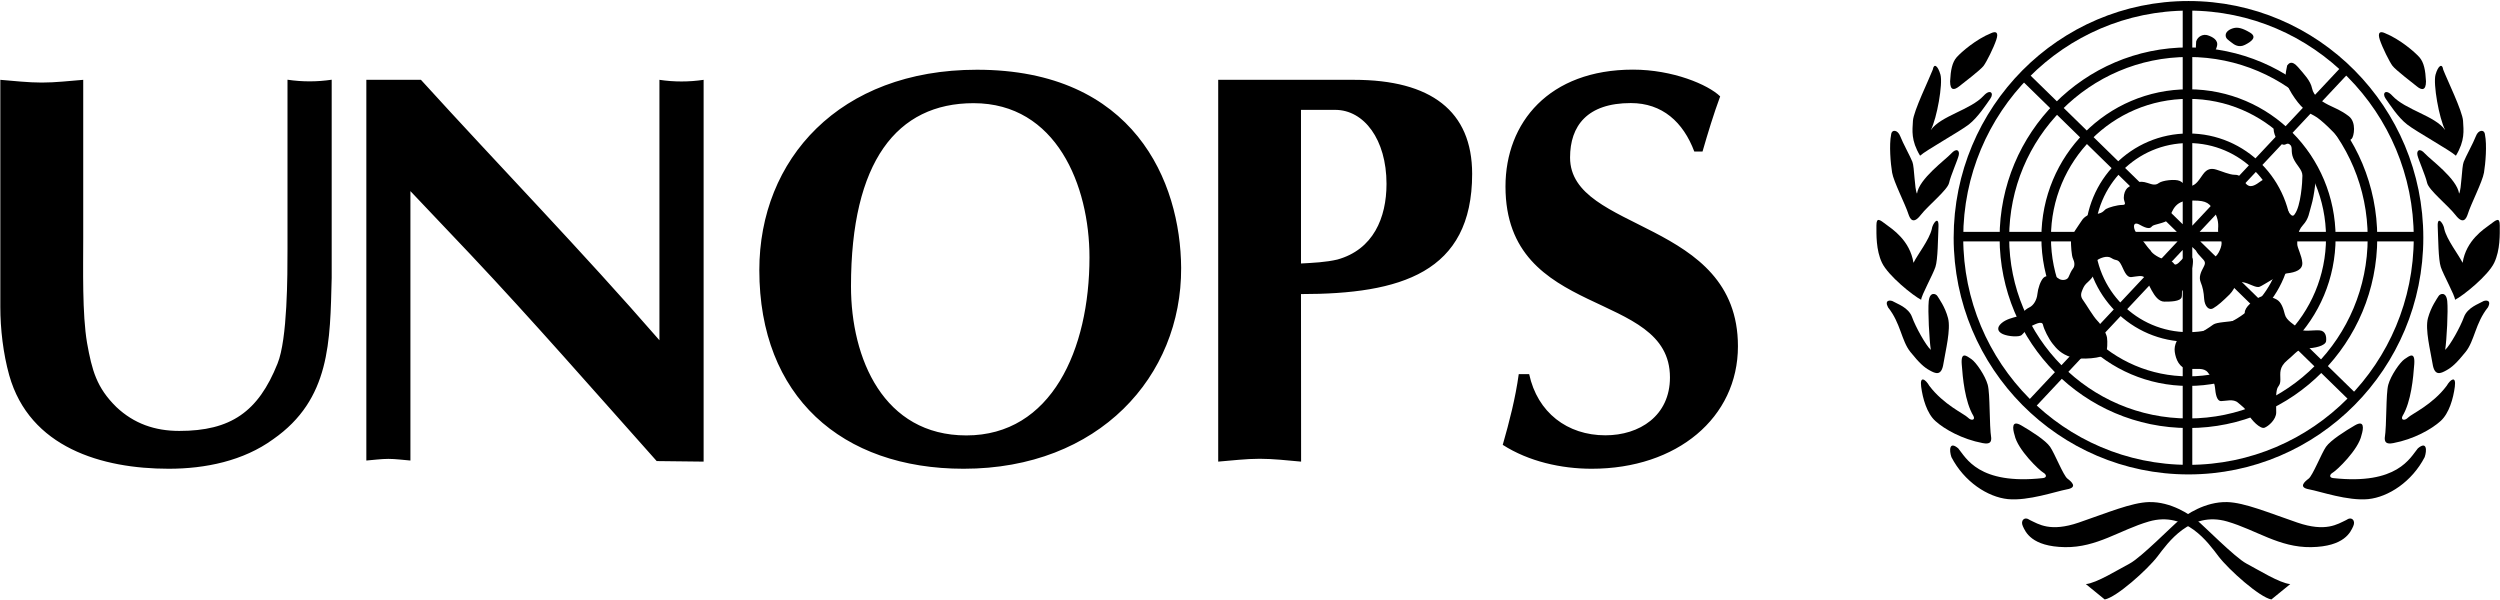
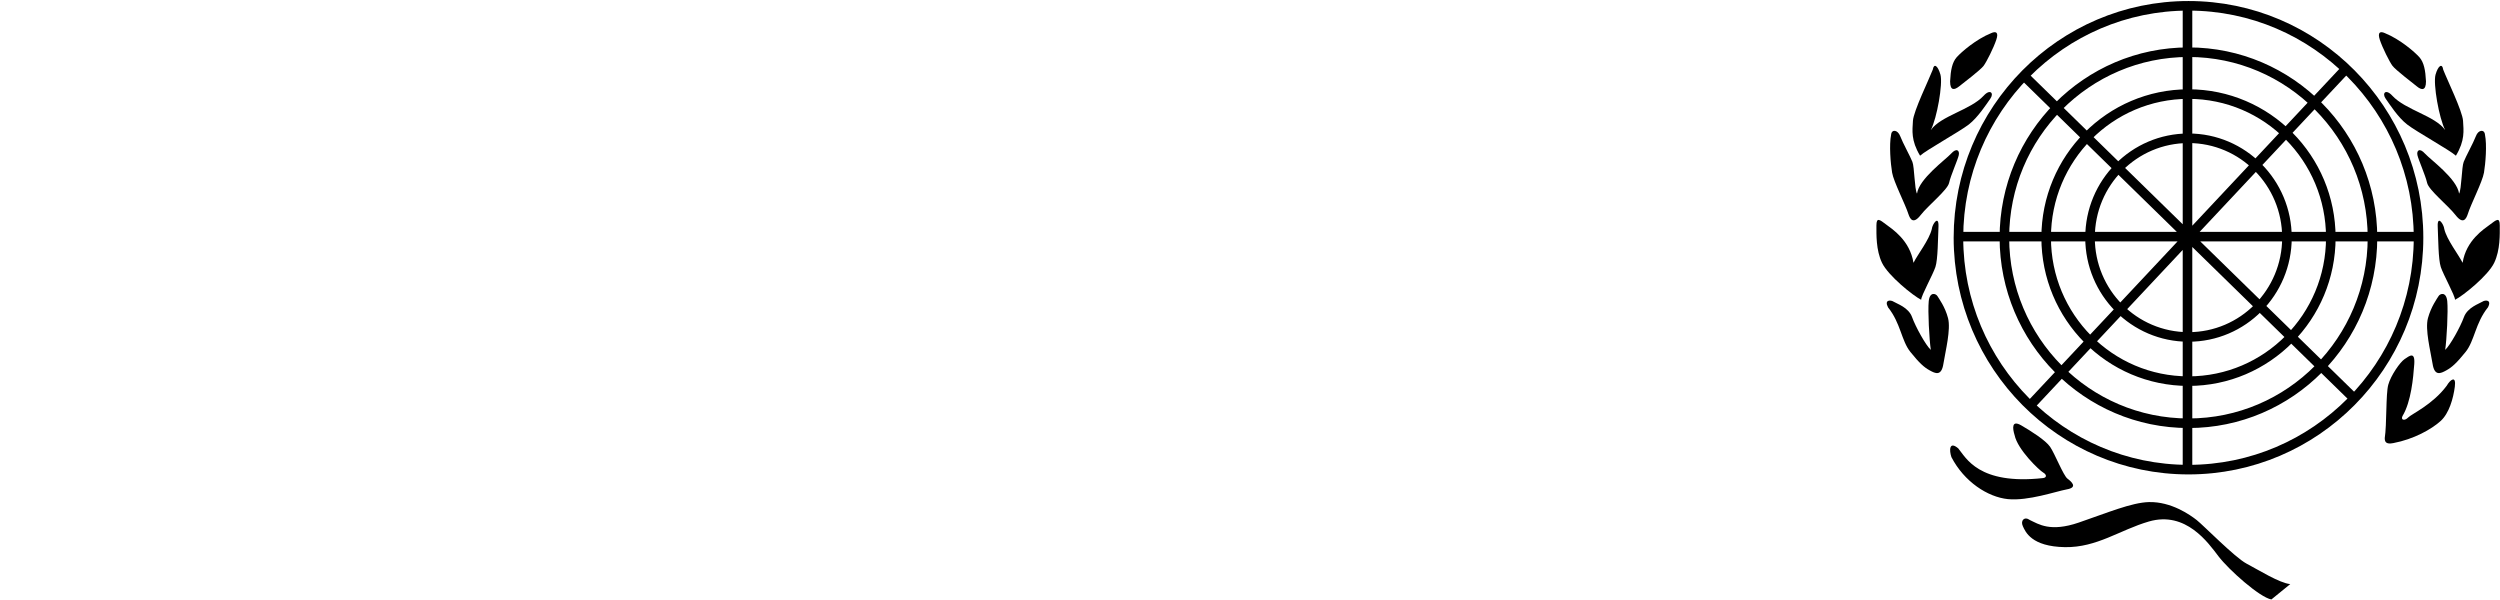
<svg xmlns="http://www.w3.org/2000/svg" width="2280" height="547" viewBox="0 0 2280 547" fill="none">
  <path d="M1995 427.1V5.5M2205.8 215.8H1787M2147.1 363.5L1845.7 69M1851.3 370.1L2139.7 62.6M1995.9 428.3C2111.8 428.3 2205.7 333.6 2205.7 216.8C2205.7 100 2111.8 5.3 1995.9 5.3C1880 5.3 1786.1 100 1786.1 216.8C1786.1 333.6 1880.1 428.3 1995.9 428.3ZM1995.9 386C2088.6 386 2163.7 310.3 2163.7 216.8C2163.7 123.4 2088.6 47.6 1995.9 47.6C1903.2 47.6 1828 123.4 1828 216.8C1828.1 310.2 1903.2 386 1995.9 386ZM1995.9 347.6C2067.6 347.6 2125.7 289 2125.7 216.7C2125.7 144.4 2067.6 85.8 1995.9 85.8C1924.2 85.8 1866.1 144.4 1866.1 216.7C1866.1 289.1 1924.2 347.6 1995.9 347.6ZM1995.9 307.3C2045.5 307.3 2085.7 266.8 2085.7 216.7C2085.7 166.7 2045.5 126.1 1995.9 126.1C1946.3 126.1 1906.1 166.6 1906.1 216.7C1906.1 266.8 1946.3 307.3 1995.9 307.3Z" stroke="black" stroke-width="8.729" stroke-miterlimit="33.89" />
  <path fill-rule="evenodd" clip-rule="evenodd" d="M1778.5 74.2C1779 63.9 1780.4 56.9 1784.5 52.2C1788.7 47.499 1802.1 35.8 1816 30.2C1820.2 28.3 1823 29.3 1820.6 36.3C1818.3 43.3 1811.8 56.4 1809 60.1C1806.2 63.8 1790.9 75.5 1786.7 78.8C1782.5 82.1 1778.5 83.1 1778.5 74.2Z" fill="black" />
  <path fill-rule="evenodd" clip-rule="evenodd" d="M1762.7 63.5C1759.5 71.9 1745.1 101.4 1744.6 110.2C1744.1 119.1 1742.7 128 1751.1 142C1756.7 136.9 1787.2 120 1795.6 113.5C1803.9 107 1811.4 95.3 1815.1 90.1C1818.8 85 1815.1 80.7 1809.1 87.3C1797 100.4 1770.1 105.5 1760.9 118.6C1766.5 107.8 1772 76.5 1769.7 68.1C1767.3 59.7 1763.7 57.4 1762.7 63.5Z" fill="black" />
  <path fill-rule="evenodd" clip-rule="evenodd" d="M1724.7 122.8C1722.8 132.2 1724.2 149 1725.6 157.4C1727 165.8 1737.7 186.4 1740.5 195.3C1741.9 199.5 1744.7 205.1 1751.6 196.2C1758.5 187.3 1776.2 173.3 1777.6 166.7C1779 160.2 1785.5 145.7 1786.4 141.5C1787.3 137.3 1784.5 134.5 1779.4 140.1C1774.3 145.7 1750.2 163 1748.3 176.6C1746 172.4 1746 152.3 1744.1 147.6C1742.3 142.9 1735.3 130.3 1733 124.2C1730.7 118.2 1725.2 117.7 1724.7 122.8Z" fill="black" />
  <path fill-rule="evenodd" clip-rule="evenodd" d="M1745.1 239.7C1748.8 232.2 1759.5 218.7 1761.8 208.9C1762.3 204.2 1768.3 195.8 1767.9 206.6C1767.4 217.4 1767.4 236.5 1765.1 243.5C1762.8 250.5 1752.1 269.7 1752.1 273.4C1744.7 269.7 1722 251.4 1716.4 239.7C1710.8 228 1711.3 213.5 1711.3 205.6C1711.3 197.7 1714.5 200.5 1720.1 204.7C1725.7 208.9 1741.8 219.1 1745.1 239.7Z" fill="black" />
  <path fill-rule="evenodd" clip-rule="evenodd" d="M1721.9 280.301C1733.5 294.801 1734 310.7 1742.3 321C1750.6 331.3 1754.8 335.001 1759.9 337.801C1765 340.601 1770.6 343.4 1772.4 331.7C1774.3 320 1779.3 300.4 1776.6 290.1C1773.9 279.8 1768.3 272.3 1766.9 270C1765.5 267.7 1759.9 265.8 1759 274.7C1758.1 283.6 1759.5 309.8 1760.9 319.1C1756.3 314.9 1747 298.1 1743.8 289.2C1740.6 280.3 1729.9 277 1727.1 275.2C1724.2 273.3 1718.2 273.301 1721.9 280.301Z" fill="black" />
-   <path fill-rule="evenodd" clip-rule="evenodd" d="M1816 399.5C1814.1 387.3 1815.1 359.3 1812.8 350.9C1810.5 342.5 1802.1 330.3 1797.9 327.5C1793.7 324.7 1788.2 320 1789.1 332.2C1790 344.4 1791.9 366.3 1799.8 379.4C1801.7 383.1 1797.9 384.1 1794.7 380.8C1791.5 377.5 1772.5 369.1 1759.5 351.8C1756.3 346.2 1750.7 342 1752.1 352.7C1753.5 363.4 1757.3 377 1765.1 384C1773.4 391.5 1789.6 400.6 1808.2 404.1C1815.6 405.6 1816 402.3 1816 399.5Z" fill="black" />
  <path fill-rule="evenodd" clip-rule="evenodd" d="M1785.9 408.9C1792.9 417.3 1804.4 442.5 1863.3 436C1867 435.5 1866.5 432.7 1863.3 430.9C1860.1 429.1 1840.1 410.3 1837.3 396.8C1835.4 390.7 1834.5 382.8 1843.3 387.9C1852.1 393 1865.6 401.5 1869.7 407.5C1873.9 413.6 1881.8 433.7 1885.5 436.5C1889.2 439.3 1895.2 444.5 1885 446.3C1874.8 448.2 1849.8 457 1831.2 455.2C1812.7 453.3 1791.3 439.3 1779.7 416.9C1777.6 410.8 1777.6 401.9 1785.9 408.9ZM1851.3 474.3C1859.2 478 1869.8 485.5 1895.8 476.6C1921.8 467.7 1944 458.3 1959.8 457.9C1980.2 457.4 1997.4 469.6 2003.4 474.3C2009.4 479 2038.2 508.4 2048.8 514C2059.5 519.6 2078.9 531.8 2088.7 532.7L2071.5 546.7C2060.8 544.8 2032.6 519.6 2023.3 507.4C2014 495.2 1993.6 465.8 1959.8 475.6C1933.1 483.4 1912.5 499.4 1883.3 499C1852.7 498.5 1847.2 485.1 1844.8 479.8C1842.5 474.8 1846.2 470.6 1851.3 474.3ZM2212.5 74.2C2212 63.9 2210.6 56.9 2206.5 52.2C2202.3 47.499 2188.9 35.8 2175 30.2C2170.8 28.3 2168.1 29.3 2170.4 36.3C2172.7 43.3 2179.2 56.4 2182 60.1C2184.8 63.8 2200.1 75.5 2204.2 78.8C2208.3 82.2 2212.5 83.1 2212.5 74.2Z" fill="black" />
  <path fill-rule="evenodd" clip-rule="evenodd" d="M2228.2 63.5C2231.4 71.9 2245.8 101.4 2246.3 110.2C2246.8 119.1 2248.2 128 2239.8 142C2234.2 136.9 2203.6 120 2195.3 113.5C2186.9 107 2179.5 95.3 2175.8 90.1C2172.1 85 2175.8 80.7 2181.8 87.3C2193.9 100.4 2220.7 105.5 2230 118.6C2224.4 107.8 2218.9 76.5 2221.2 68.1C2223.6 59.7 2227.3 57.4 2228.2 63.5Z" fill="black" />
  <path fill-rule="evenodd" clip-rule="evenodd" d="M2266.3 122.8C2268.2 132.2 2266.8 149 2265.4 157.4C2264 165.8 2253.3 186.4 2250.6 195.3C2249.2 199.5 2246.4 205.1 2239.5 196.2C2232.6 187.3 2214.9 173.3 2213.5 166.7C2212.1 160.2 2205.6 145.7 2204.7 141.5C2203.8 137.3 2206.6 134.5 2211.6 140.1C2216.7 145.7 2240.8 163 2242.7 176.6C2245 172.4 2245 152.3 2246.9 147.6C2248.7 142.9 2255.7 130.3 2258 124.2C2260.2 118.2 2265.8 117.7 2266.3 122.8Z" fill="black" />
  <path fill-rule="evenodd" clip-rule="evenodd" d="M2245.9 239.7C2242.2 232.2 2231.5 218.7 2229.2 208.9C2228.7 204.2 2222.7 195.8 2223.2 206.6C2223.7 217.4 2223.7 236.5 2226 243.5C2228.3 250.5 2239 269.7 2239 273.4C2246.4 269.7 2269.1 251.4 2274.7 239.7C2280.3 228 2279.8 213.5 2279.8 205.6C2279.8 197.7 2276.6 200.5 2271 204.7C2265.4 208.9 2249.1 219.1 2245.9 239.7Z" fill="black" />
  <path fill-rule="evenodd" clip-rule="evenodd" d="M2269 280.301C2257.4 294.801 2256.9 310.7 2248.6 321C2240.3 331.3 2236.1 335.001 2231 337.801C2225.9 340.601 2220.3 343.4 2218.5 331.7C2216.6 320 2211.5 300.4 2214.3 290.1C2217.1 279.8 2222.6 272.3 2224 270C2225.4 267.7 2231 265.8 2231.9 274.7C2232.8 283.6 2231.4 309.8 2230 319.1C2234.6 314.9 2243.9 298.1 2247.1 289.2C2250.4 280.3 2261 277 2263.8 275.2C2266.7 273.3 2272.7 273.301 2269 280.301Z" fill="black" />
  <path fill-rule="evenodd" clip-rule="evenodd" d="M2174.9 399.5C2176.8 387.3 2175.8 359.3 2178.1 350.9C2180.4 342.5 2188.8 330.3 2193 327.5C2197.2 324.7 2202.7 320 2201.8 332.2C2200.9 344.4 2199 366.3 2191.1 379.4C2189.2 383.1 2193 384.1 2196.2 380.8C2199.4 377.5 2218.5 369.1 2231.4 351.8C2234.6 346.2 2240.2 342 2238.8 352.7C2237.4 363.4 2233.6 377 2225.8 384C2217.5 391.5 2201.3 400.6 2182.7 404.1C2175.4 405.6 2174.9 402.3 2174.9 399.5Z" fill="black" />
-   <path fill-rule="evenodd" clip-rule="evenodd" d="M2205.1 408.9C2198.1 417.3 2186.6 442.5 2127.7 436C2124 435.5 2124.5 432.7 2127.7 430.9C2130.9 429.1 2150.9 410.3 2153.7 396.8C2155.6 390.7 2156.5 382.8 2147.7 387.9C2138.9 393 2125.5 401.5 2121.3 407.5C2117.1 413.6 2109.2 433.7 2105.5 436.5C2101.8 439.3 2095.7 444.5 2106 446.3C2116.2 448.2 2141.2 457 2159.8 455.2C2178.3 453.3 2199.7 439.3 2211.3 416.9C2213.4 410.8 2213.4 401.9 2205.1 408.9ZM2139.7 474.3C2131.8 478 2121.2 485.5 2095.2 476.6C2069.2 467.7 2047 458.3 2031.2 457.9C2010.8 457.4 1993.6 469.6 1987.6 474.3C1981.6 479 1952.8 508.4 1942.2 514C1931.5 519.6 1912.1 531.8 1902.3 532.7L1919.5 546.7C1930.2 544.8 1958.4 519.6 1967.7 507.4C1977 495.2 1997.4 465.8 2031.2 475.6C2057.9 483.4 2078.5 499.4 2107.7 499C2138.3 498.5 2143.8 485.1 2146.2 479.8C2148.5 474.8 2144.8 470.6 2139.7 474.3ZM2002.4 47.6L2002.9 37.8C2004.3 33.1 2009.4 30.8 2013.5 32.2C2017.7 33.6 2023.3 36.4 2021.9 42C2020.5 47.6 2018.2 49 2015.9 49L2002.4 47.6ZM2037.2 25.6C2033.5 26.5 2029.8 28.9 2029.8 32.1C2029.8 35.3 2032.1 36.3 2034.9 38.6C2037.7 40.9 2041.9 43.7 2047.4 40.9C2053 38.1 2059 33.9 2052 29.7C2045.1 25.6 2040.9 24.7 2037.2 25.6ZM2085.9 59.7C2084.5 67.2 2082.2 72.8 2090.1 85.4C2098 98 2104 102.2 2110.5 105.5C2117 108.8 2130 122.3 2133.7 126.5C2137.4 130.7 2143 128.4 2144.8 126.5C2146.7 124.6 2149.4 111.5 2142 105.9C2134.6 100.3 2129.9 98.9 2123.4 95.6C2116.9 92.3 2110 87.6 2108.6 80.6C2107.2 73.6 2101.2 67.5 2095.6 61C2090 54.6 2087.3 57.9 2085.9 59.7ZM2074.3 114.4C2072 117.7 2075.2 127.5 2079.9 130.8C2084.5 134.1 2085 129.4 2088.2 131.7C2091.5 134 2088.7 137.8 2091.5 144.3C2094.3 150.8 2099.8 154.6 2099.8 160.2C2099.8 165.8 2098.4 187.8 2092.8 195.3C2091.4 197.6 2089.6 197.6 2086.3 191.6C2083.1 185.5 2078.4 175.2 2073.8 170.1C2069.2 165 2067.3 161.2 2062.2 165C2057.1 168.7 2052 172.5 2047.8 166.9C2043.6 161.3 2042.7 159.4 2038 159.4C2033.4 159.4 2026 156.1 2021.3 154.7C2016.7 153.3 2012.9 153.8 2009.2 158.9C2005.5 164 2002.7 169.2 1997.6 169.7C1992.5 170.2 1992 166.9 1987.9 165C1983.7 163.1 1972.1 164.5 1968.9 166.9C1965.7 169.3 1962.9 168.3 1958.7 166.9C1954.5 165.5 1951.7 165.5 1949.4 166.4C1947.1 167.3 1942 169.7 1940.1 171.5C1938.2 173.4 1936.9 176.6 1936.9 180.4C1936.9 184.2 1940.1 186.9 1935.5 186.9C1930.9 186.9 1923 189.2 1920.7 190.6C1918.4 192 1917.9 195.3 1908.6 195.3C1904.9 195.3 1900.7 197.6 1898.4 201.4C1896.1 205.1 1888.7 214.5 1888.7 219.2C1888.7 223.9 1889.2 233.2 1890.6 236C1892 238.8 1892.5 242.5 1890.6 244.9C1888.7 247.3 1887.8 250 1886.4 252.9C1885 255.7 1879.9 256.2 1877.1 253.8C1874.3 251.4 1866.4 250.5 1863.7 253.3C1860.9 256.1 1858.6 263.1 1858.1 268.2C1857.6 273.3 1854.8 278.5 1850.7 280.4C1846.5 282.3 1842.3 287.9 1839.1 288.8C1835.9 289.7 1829.4 291.1 1825.2 294.9C1821 298.6 1821.5 302.4 1826.6 304.7C1831.7 307 1841.5 307.5 1843.7 305.6C1846 303.7 1848.8 299.1 1852.1 297.6C1855.3 296.2 1862.3 292 1863.2 296.2C1864.1 300.4 1868.3 308.8 1872 313.5C1875.7 318.2 1879.9 322.9 1888.7 325.7C1897.5 328.5 1918.4 326.6 1920.2 322.9C1922.1 319.2 1922.1 311.7 1921.6 307.9C1921.1 304.2 1916.5 296.2 1912.8 292.5C1909.1 288.8 1902.6 277.6 1899.8 273.8C1897 270.1 1897.9 267.3 1899.3 264C1900.7 260.7 1901.6 259.5 1904.4 257C1909 252.8 1911.8 248.1 1910.9 244.8C1910 241.5 1909 239.2 1912.3 237.3C1915.5 235.4 1921.6 232.6 1925.7 235.4C1929.9 238.2 1931.3 235.9 1934 240.5C1936.8 245.2 1938.6 253.1 1943.8 252.7C1948.9 252.2 1954 250.4 1956.3 253.6C1958.6 256.9 1959.5 259.7 1962.3 264.8C1965.1 269.9 1968.8 275.1 1973.9 275.1C1979 275.1 1988.7 275.1 1989.7 270.9C1990.6 266.7 1988.3 264.4 1993.4 263.9C1998.5 263.4 1998 255.9 1998 251.7C1998 247.5 2001.3 238.6 1999.4 235.3C1997.5 232 1995.2 231.1 1992 234.4C1988.8 237.7 1984.6 243.3 1982.7 240.5C1980.8 237.7 1976.7 236.8 1973.4 236.3C1970.2 235.8 1962.7 231.6 1961.3 228.4C1957.6 224.7 1953 217.2 1949.2 213.4C1945.5 209.7 1944.1 200.8 1951.5 205C1958.9 209.2 1961.2 208.3 1962.6 206.4C1964 204.5 1974.7 203.6 1977.5 200.3C1980.3 197 1981.2 183.5 1995.6 183C2010 182.5 2014.1 183.9 2018.3 190.9C2022.5 197.9 2023.4 202.6 2022.9 208.7C2022.4 214.8 2026.1 217.1 2026.1 221.8C2026.1 226.5 2021.5 235.4 2018.2 234.9C2015 234.4 2012.2 232.1 2010.3 230.2C2008.4 228.3 1999.6 225.5 2004.7 231.6C2009.8 237.7 2012.6 238.1 2009.8 243.3C2007 248.4 2005.2 252.7 2007 257.3C2008.9 262 2009.8 266.2 2010.2 272.7C2010.7 279.2 2014.4 283.5 2018.5 281.1C2022.7 278.7 2027.3 274.5 2033.4 268.5C2039.4 262.4 2038.5 256.3 2045 257.3C2051.5 258.2 2057.1 262.9 2060.8 261.5C2064.5 260.1 2077.9 250.3 2085.8 249.3C2093.7 248.4 2100.2 246 2099.7 239.5C2099.2 233 2095.1 225.9 2095.1 222.7C2095.1 219.4 2094.6 211.5 2100.2 205.4C2105.8 199.3 2105.8 194.2 2108.1 186.7C2110.4 179.2 2113.2 159.1 2111.8 153.1C2110.1 146.2 2106.6 139.9 2101.6 134.9C2096.5 129.8 2086.3 120.4 2083.1 116.2C2080.3 112.1 2076.6 111.1 2074.3 114.4ZM1990.8 304.2C1986.1 307.9 1982.4 314.5 1983.4 321C1984.3 327.5 1987.6 335.9 1995.5 336.4C2003.4 336.9 2009.9 335 2013.6 339.7C2017.3 344.4 2019.6 348.6 2020.1 353.7C2020.6 358.8 2021.5 365.8 2025.7 365.8C2029.9 365.8 2036.8 363.5 2041 367.2C2045.2 370.9 2047.5 371.9 2050.3 377.5C2053.1 383.1 2061.4 391.5 2065.2 390.1C2068.9 388.7 2075.9 382.6 2075.9 376.1C2075.9 369.6 2075.4 360.7 2076.4 356C2077.3 351.3 2079.7 352.3 2079.7 346.2C2079.7 340.1 2078.3 335 2086.2 328.4C2094.1 321.9 2095.9 317.7 2103.3 317.7C2110.7 317.7 2120.9 315.4 2121.4 311.1C2121.9 306.9 2120.9 301.7 2115.4 301.3C2109.8 300.8 2099.6 303.2 2095.9 299.4C2092.2 295.7 2085.2 292.4 2083.8 286.8C2082.4 281.2 2080.6 275.6 2076.4 273.2C2072.2 270.9 2065.3 268.5 2060.2 271.3C2055.1 274.1 2047.2 279.7 2047.2 285.3C2047.2 290.9 2045.3 290.9 2038.9 292.3C2032.4 293.7 2021.8 293.7 2018.5 296C2015.3 298.3 2006.9 304.4 2002.7 304.4C1998.3 304.6 1994.6 301.8 1990.8 304.2ZM0.301 72.8C12.901 73.8 25.501 75.3 38.101 75.3C50.701 75.3 63.301 73.8 75.901 72.8V216.9C75.901 244.8 74.901 286.4 79.401 312.8C83.901 337.7 88.001 353.4 106.101 371.2C122.201 386.4 141.301 393 163.501 393C210.301 393 235.501 375.7 253.101 331.6C262.201 309.3 262.201 251.4 262.201 226.5V72.7C275.601 74.7 289.101 74.7 302.501 72.7V253.4C301.001 311.3 301.501 364.1 249.101 400.6C221.901 420.4 187.201 427.5 153.901 427.5C93.001 427.5 27.001 408.2 8.401 342.2C2.901 322.4 0.301 300.1 0.301 279.8V72.8ZM334.101 72.8H383.901C455.401 151.5 530.401 228.6 601.401 310.3V72.8C614.701 74.8 628.301 74.8 641.701 72.8V421L598.901 420.5C540.501 355 486.101 292.6 429.201 232.2L374.301 174.3V420C367.801 419.5 360.701 418.5 354.201 418.5C347.701 418.5 340.601 419.5 334.101 420V72.8ZM890.901 63.6C765.501 63.6 692.501 145.3 692.501 246.3C692.501 361.5 767.501 427.5 878.801 427.5C1002.2 427.5 1077.7 343.2 1077.2 244.3C1076.7 165.7 1034.4 63.6 890.901 63.6ZM887.901 94.1C963.401 94.1 993.601 169.2 993.601 234.7C993.601 318.9 958.901 397.1 881.301 397.1C805.801 397.1 776.101 327.1 776.101 261.1C776.101 147.4 817.901 94.1 887.901 94.1ZM1186.5 268.2C1277.1 268.2 1342.6 248.9 1342.6 158.6C1342.6 101.2 1304.9 72.8 1234.9 72.8H1111V421C1123.6 420 1136.2 418.4 1148.8 418.4C1161.4 418.4 1174 419.9 1186.6 421L1186.5 268.2ZM1186.5 100.2H1217.7C1243.9 100.2 1264.5 127.1 1264.5 167.7C1264.5 198.7 1252.4 227.6 1219.7 236.7C1209.1 239.2 1197.5 239.7 1186.5 240.3V100.2ZM1545.2 138.2C1535.1 111.3 1516 94 1487.3 94C1447.5 94 1431.9 114.8 1431.9 143.7C1431.9 212.2 1585 199.5 1585 315.8C1585 380.8 1529.6 427.5 1451.6 427.5C1423.9 427.5 1394.2 420.9 1370.5 405.7C1376.6 384.4 1382.1 363 1385.1 341.2H1394.6C1402.1 376.2 1429.4 397 1464.1 397C1495.3 397 1523 379.2 1523 344.2C1523 263 1373 292.4 1373 170.1C1373 111.7 1412.8 63.5 1489.3 63.5C1525.6 63.5 1557.8 77.2 1568.8 87.9C1562.8 104.1 1557.7 120.9 1552.7 138.2H1545.2Z" fill="black" />
</svg>